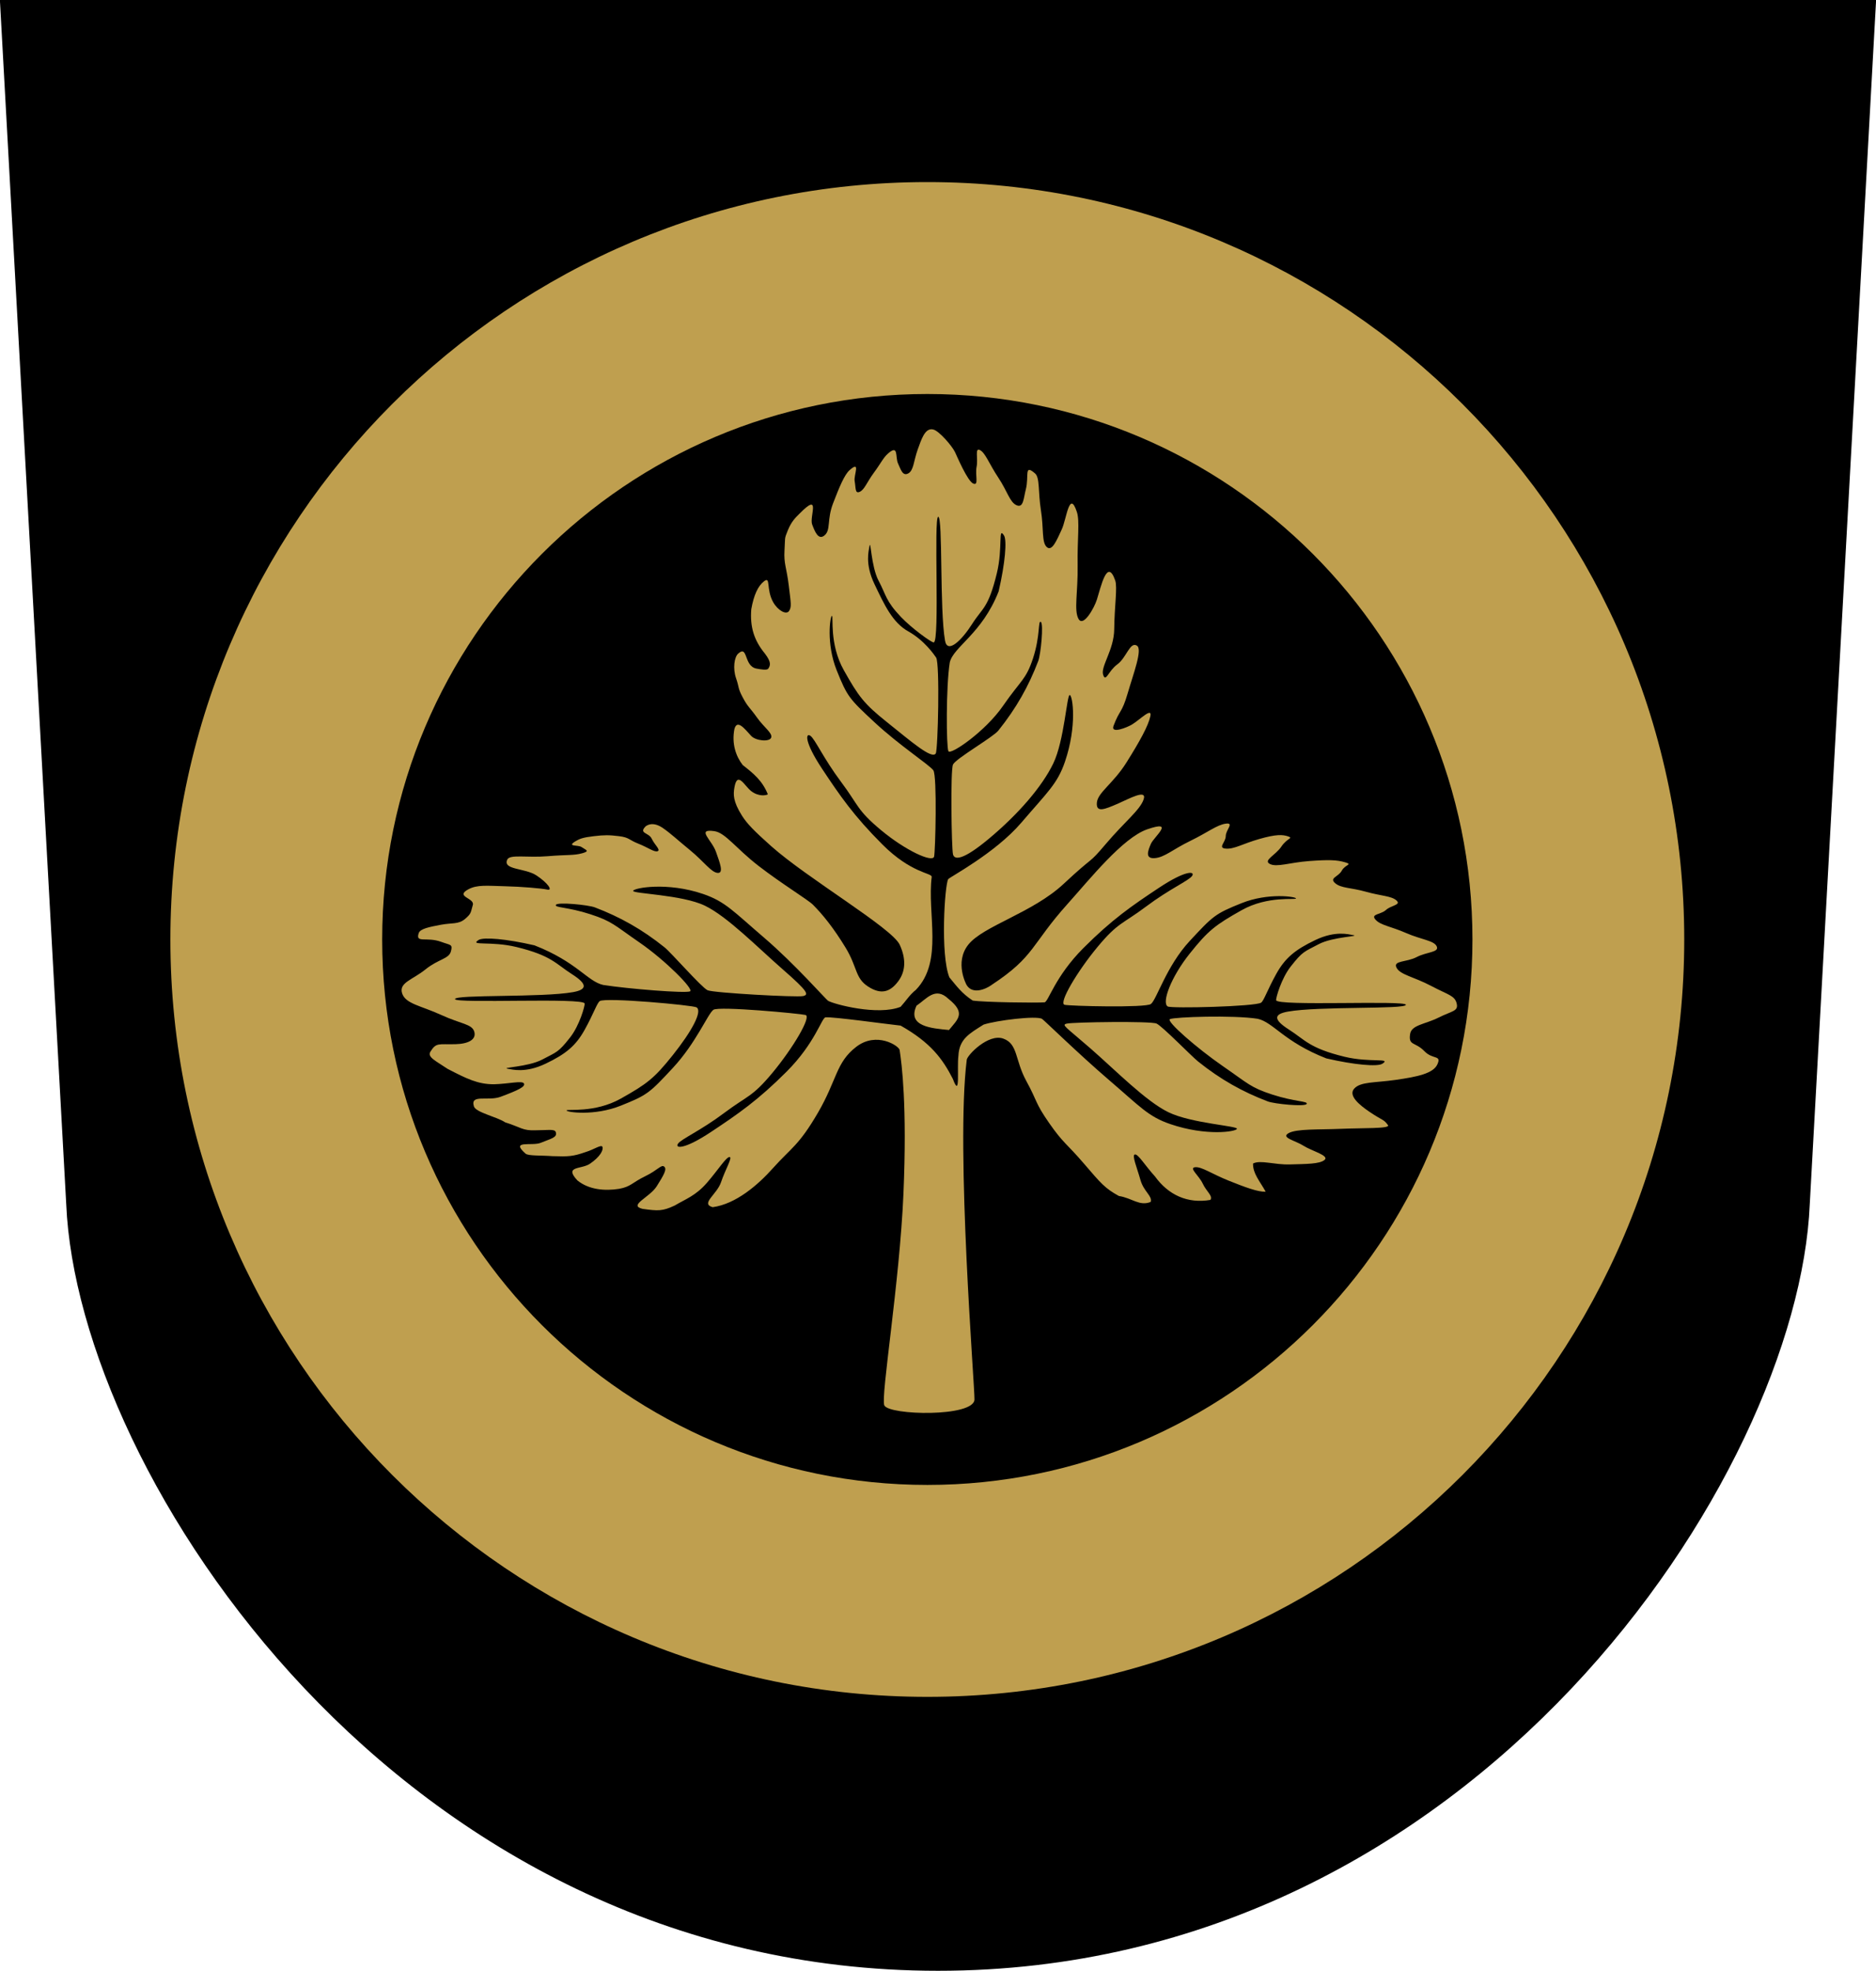
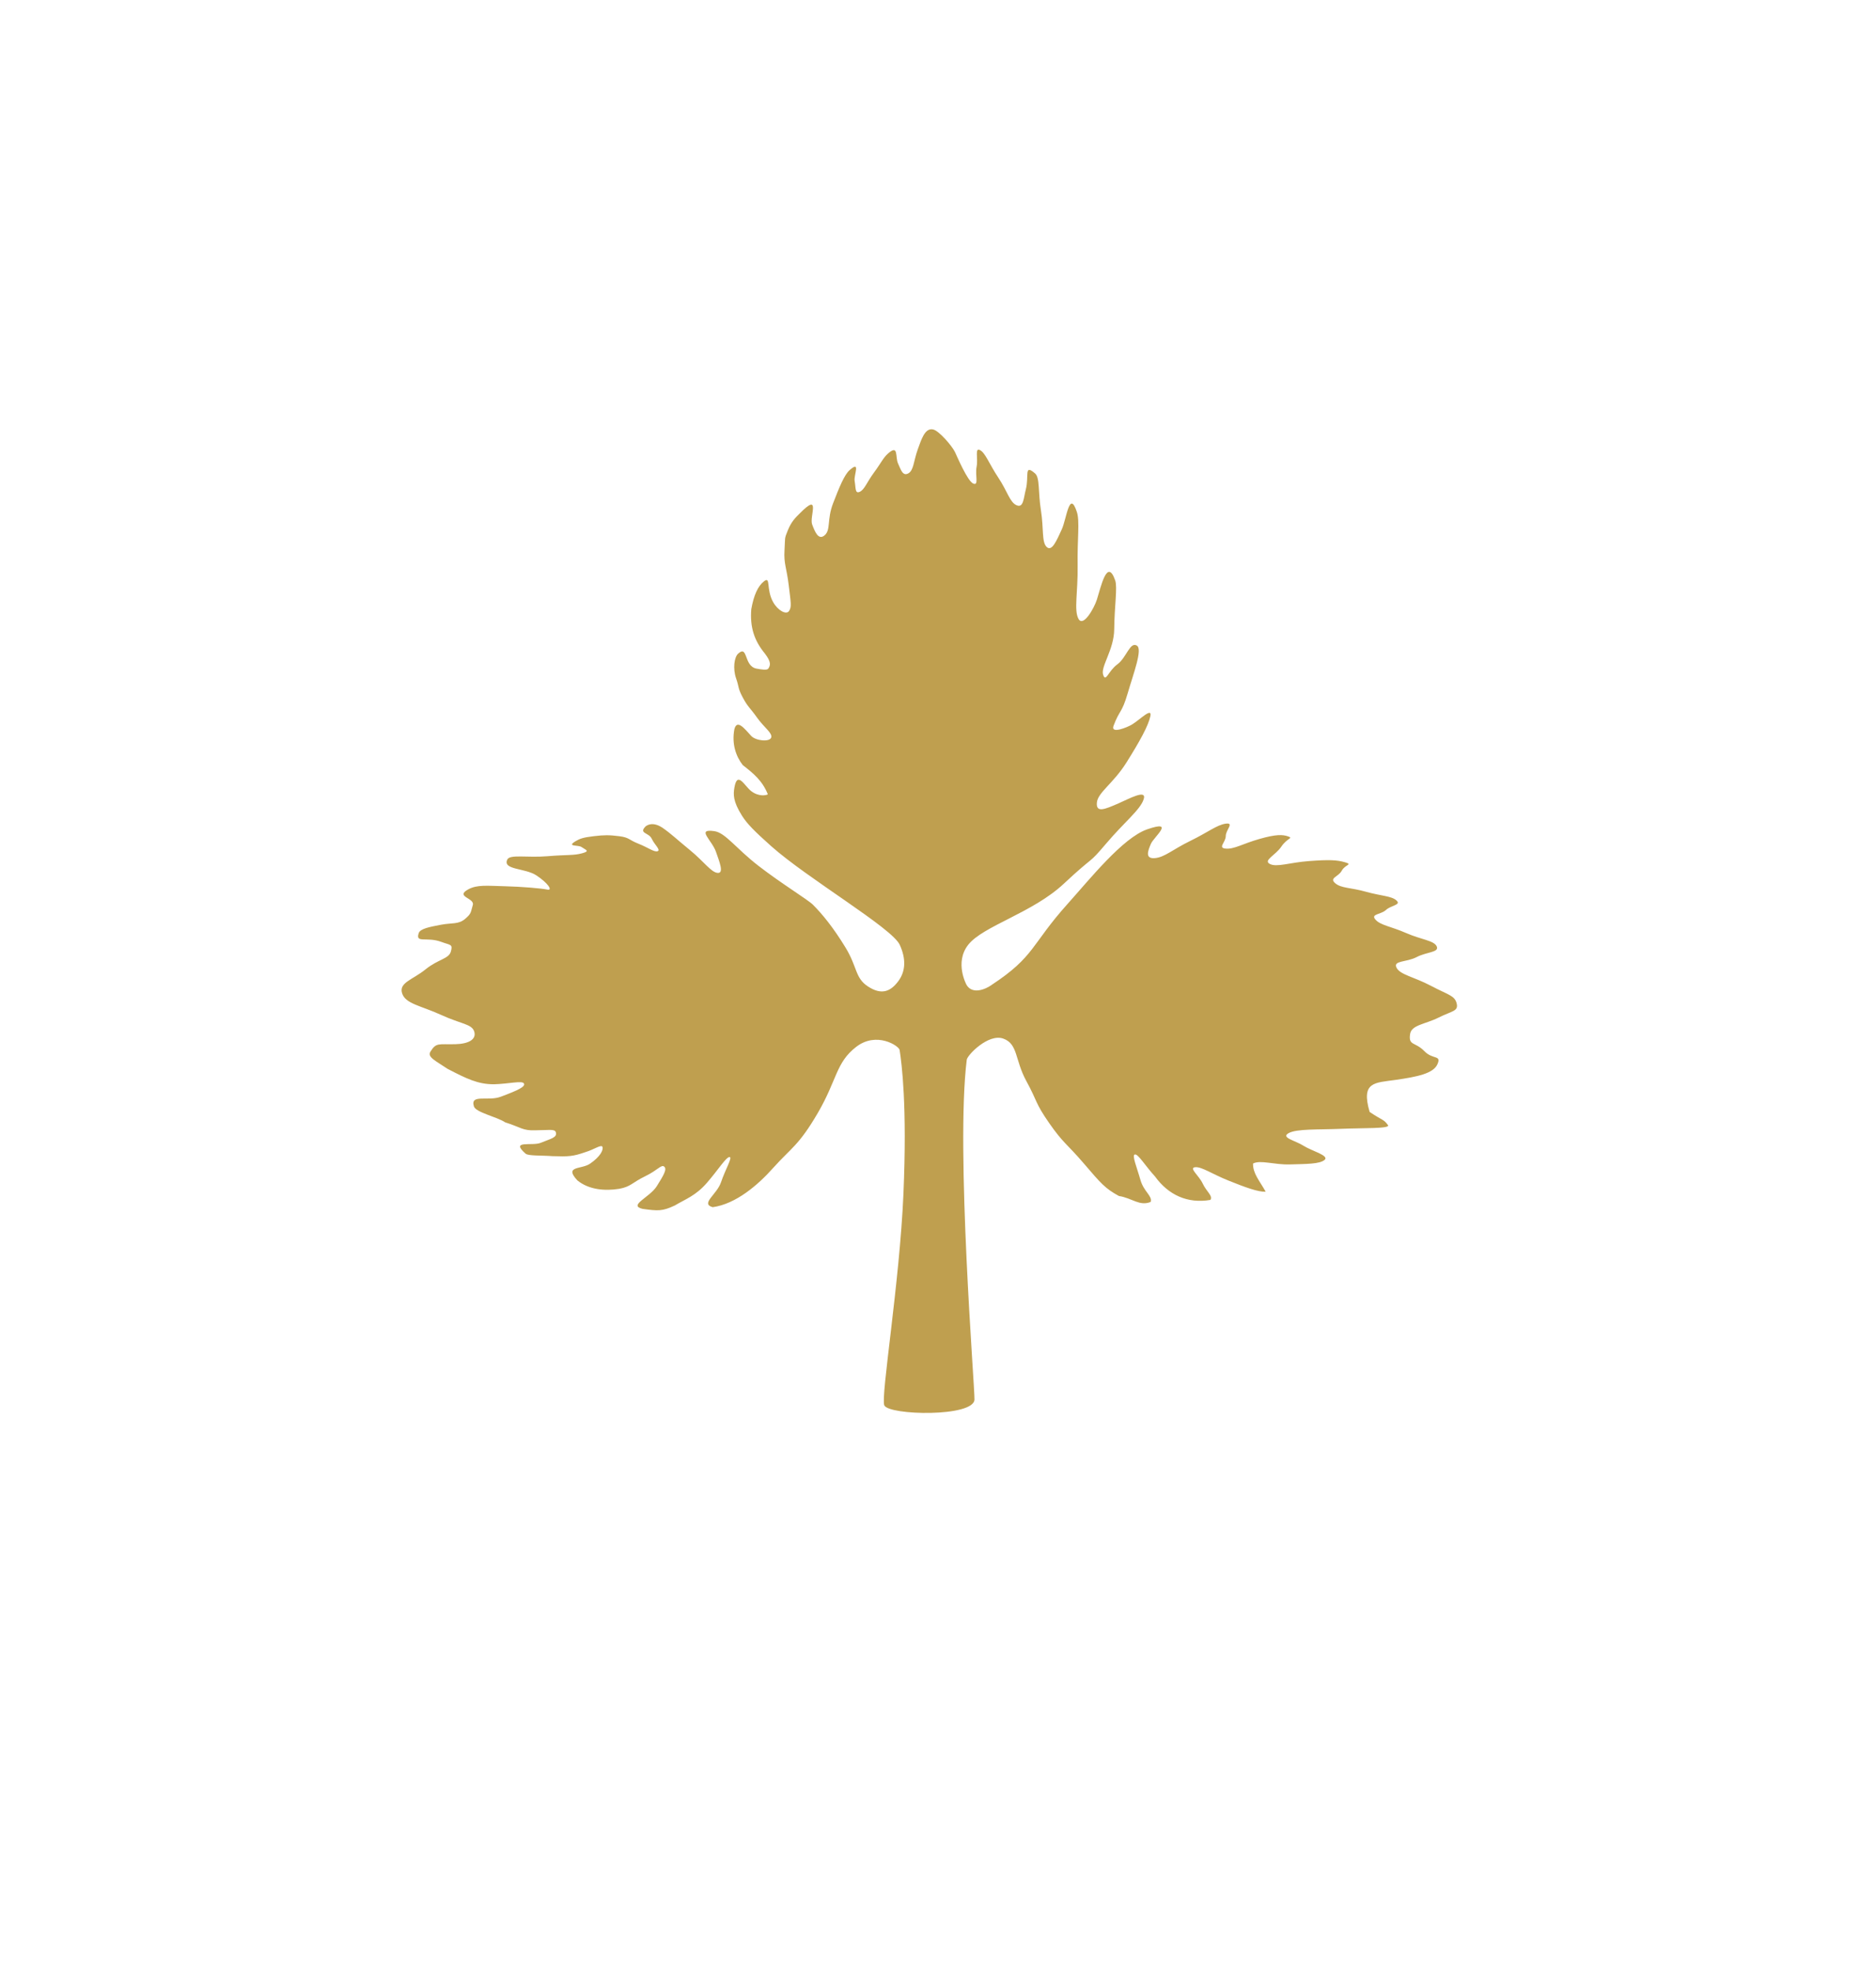
<svg xmlns="http://www.w3.org/2000/svg" xmlns:ns1="http://sodipodi.sourceforge.net/DTD/sodipodi-0.dtd" xmlns:ns2="http://www.inkscape.org/namespaces/inkscape" width="524" height="550.142" id="svg1315" ns1:version="0.32" ns2:version="0.46" version="1.0" ns1:docbase="Z:\private\svg" ns1:docname="Suonenjoki_coat_of_arms.svg" ns2:output_extension="org.inkscape.output.svg.inkscape">
  <defs id="defs3">
    <ns2:perspective ns1:type="inkscape:persp3d" ns2:vp_x="0 : 275.07108 : 1" ns2:vp_y="0 : 1000 : 0" ns2:vp_z="524 : 275.07108 : 1" ns2:persp3d-origin="262 : 183.38072 : 1" id="perspective20" />
    <linearGradient id="linearGradient5896">
      <stop style="stop-color: rgb(226, 255, 255); stop-opacity: 1;" offset="0" id="stop5898" />
      <stop style="stop-color: rgb(255, 255, 255); stop-opacity: 0;" offset="1" id="stop5900" />
    </linearGradient>
    <linearGradient id="linearGradient5866">
      <stop style="stop-color: rgb(31, 134, 36); stop-opacity: 1;" offset="0" id="stop5868" />
      <stop style="stop-color: rgb(31, 13, 71); stop-opacity: 1;" offset="1" id="stop5870" />
    </linearGradient>
  </defs>
  <ns1:namedview ns2:document-units="mm" id="base" pagecolor="#ffffff" bordercolor="#666666" borderopacity="1.0" ns2:pageopacity="0.0" ns2:pageshadow="2" ns2:zoom="0.53588673" ns2:cx="262.25596" ns2:cy="258.29383" ns2:current-layer="layer13" showgrid="false" ns2:grid-bbox="false" ns2:grid-points="false" gridtolerance="1px" ns2:window-width="964" ns2:window-height="732" ns2:window-x="44" ns2:window-y="0">
    <ns2:grid id="GridFromPre046Settings" type="xygrid" originx="0px" originy="0px" spacingx="2px" spacingy="2px" color="#0000ff" empcolor="#0000ff" opacity="0.2" empopacity="0.4" empspacing="5" />
  </ns1:namedview>
  <g ns2:label="vaakunan_muoto" ns2:groupmode="layer" id="layer1" style="opacity: 1; display: inline;" transform="translate(12, -14.36)">
-     <path style="fill: rgb(0, 0, 0); fill-opacity: 1; fill-rule: evenodd; stroke: rgb(0, 0, 0); stroke-width: 1px; stroke-linecap: butt; stroke-linejoin: miter; stroke-opacity: 1;" d="M -11.5,14.86 L 511.5,14.86 L 493,350.502 C 489.8,425.502 400,564.002 250,564.002 C 100,564.002 10.2,425.502 7,350.502 L -11.5,14.86 z " id="path1383" ns1:nodetypes="cccccc" />
-   </g>
+     </g>
  <g ns2:groupmode="layer" id="layer11" ns2:label="rengas" style="opacity: 1; display: inline;" transform="translate(12, -14.36)">
-     <path style="opacity:1;fill:#bf9f4f;fill-opacity:1;fill-rule:evenodd;stroke:rgb(0, 106, 0);stroke-width:1.7;stroke-linecap:square;stroke-linejoin:miter;stroke-miterlimit:4;stroke-dasharray:none;stroke-opacity:0" d="M 247.031,65.188 C 130.325,65.188 35.594,159.918 35.594,276.625 C 35.594,393.332 130.325,488.031 247.031,488.031 C 363.738,488.031 458.438,393.332 458.438,276.625 C 458.438,159.918 363.738,65.188 247.031,65.188 z M 247.031,124.344 C 331.082,124.344 399.281,192.574 399.281,276.625 C 399.281,360.676 331.082,428.875 247.031,428.875 C 162.981,428.875 94.75,360.676 94.75,276.625 C 94.75,192.574 162.981,124.344 247.031,124.344 z " id="path5769" />
-   </g>
+     </g>
  <g ns2:groupmode="layer" id="layer13" ns2:label="lehdet" style="opacity: 1; display: inline;" transform="translate(12, -14.36)">
-     <path style="fill:#bf9f4f;fill-opacity:1;fill-rule:evenodd;stroke:none;stroke-width:1.3;stroke-linecap:butt;stroke-linejoin:miter;stroke-miterlimit:4;stroke-dasharray:none;stroke-opacity:1" d="M 248.25,134.188 C 246.285,134.129 245.365,136.97 244.344,139.812 C 243.16,143.107 243.231,145.715 241.656,146.531 C 240.082,147.348 239.584,145.314 238.844,143.75 C 237.998,141.961 239.073,138.317 236.062,140.938 C 234.698,142.125 234.076,143.63 232.094,146.312 C 230.111,148.995 229.466,151.073 228.125,151.656 C 226.784,152.239 227.069,150.608 226.719,148.625 C 226.429,146.981 228.516,142.758 225.312,145.594 C 223.853,146.885 222.437,150.326 220.688,154.875 C 218.938,159.424 220.093,162.265 218.344,163.781 C 216.594,165.297 215.604,162.761 214.844,160.75 C 214.026,158.584 217.453,151.523 211.344,157.719 C 210.294,158.783 209.112,159.809 208.062,162.375 C 207.013,164.941 207.358,164.268 207.125,168 C 206.892,171.732 207.729,172.883 208.312,177.781 C 208.896,182.68 209.164,183.74 208.406,184.906 C 207.648,186.073 205.296,184.811 203.969,182.469 C 201.914,178.843 203.356,175.111 201.406,176.625 C 199.711,177.941 198.544,180.472 197.844,184.438 C 197.465,189.312 198.571,193.071 201.656,196.812 C 203.522,199.262 203.17,200.136 202.594,201 C 202.244,201.525 200.595,201.233 199.312,201 C 195.684,200.34 196.987,194.305 194.188,196.812 C 193.078,197.807 192.661,201.005 193.594,203.688 C 194.527,206.37 194.011,206.322 195.469,209.062 C 196.927,211.803 197.455,211.857 199.438,214.656 C 201.42,217.455 203.814,218.967 203.406,220.25 C 202.998,221.533 199.095,221.181 197.812,219.781 C 195.915,217.711 193.883,215.049 193.125,217.906 C 192.341,222.021 193.571,225.512 195.469,227.938 C 198.451,230.253 200.944,232.278 202.469,236.094 C 202.061,236.385 199.912,236.82 197.812,235.188 C 195.935,233.727 193.941,229.41 193.125,234.25 C 192.824,236.036 192.675,237.986 195.25,242.062 C 196.65,244.278 198.624,246.306 203.406,250.562 C 213.564,259.605 237.18,273.424 239.312,278.094 C 241.054,281.906 241.06,285.428 238.844,288.344 C 236.628,291.259 234.143,292.126 230.469,289.75 C 226.795,287.374 227.538,284.384 224.156,278.844 C 220.774,273.304 217.745,269.589 215.062,266.906 C 213.653,265.497 206.321,261.05 199.906,256.094 C 193.492,251.137 190.63,246.819 187.531,246.375 C 182.341,245.631 186.834,248.805 188,252.188 C 188.954,254.953 190.276,258.148 188.469,258.031 C 186.661,257.915 184.63,254.868 180.781,251.719 C 176.932,248.57 175.519,247.146 173.062,245.438 C 171.45,244.365 169.805,244.02 168.406,244.969 C 166.249,247.068 169.215,246.719 170.031,248.469 C 170.848,250.218 172.621,251.619 171.688,251.969 C 170.754,252.319 168.995,250.925 166.312,249.875 C 163.63,248.825 163.795,248.131 160.938,247.781 C 158.08,247.431 156.876,247.431 153.844,247.781 C 150.811,248.131 149.888,248.515 148.812,249.156 C 146.072,250.789 149.492,250.15 150.438,250.812 C 151.604,251.629 152.953,251.921 150.562,252.562 C 148.172,253.204 146.473,252.908 140.875,253.375 C 135.277,253.842 130.386,252.778 129.688,254.312 C 128.361,257.228 134.605,256.619 137.812,258.719 C 141.02,260.818 142.508,263.037 140.875,262.688 C 139.278,262.345 133.778,261.867 128.938,261.75 C 124.097,261.633 121.299,261.275 118.844,262.594 C 114.935,264.693 120.679,265.017 120.062,267 C 119.446,268.983 119.772,269.301 117.906,270.875 C 116.04,272.45 114.303,271.917 111.188,272.5 C 107.918,273.112 105.385,273.614 104.969,274.812 C 103.936,277.787 107.168,275.765 111.25,277.281 C 113.842,278.244 114.521,277.869 113.938,279.969 C 113.354,282.068 110.459,282.053 106.844,284.969 C 103.228,287.884 99.379,288.651 100.312,291.625 C 101.246,294.599 105.555,295.077 111.25,297.688 C 116.848,300.253 119.827,300.186 120.469,302.344 C 121.115,304.519 118.871,305.755 115.219,305.844 C 110.437,305.96 109.852,305.313 108.219,307.938 C 107.274,309.456 109.734,310.503 113,312.719 C 118.327,315.479 121.481,317.043 125.969,317.031 C 130.167,316.915 133.877,315.938 134.344,316.812 C 134.81,317.687 132.828,318.665 127.812,320.531 C 124.287,321.843 119.267,319.662 120.375,323.219 C 120.902,324.909 126.878,326.14 129.094,327.656 C 133.545,329.043 133.941,330.036 137.625,329.875 C 140.891,329.875 142.887,329.447 143.219,330.344 C 143.802,331.918 141.83,332.209 139.031,333.375 C 136.641,334.371 130.381,332.499 134.812,336.406 C 135.556,337.062 139.249,336.861 142.281,337.094 C 146.829,337.245 148.018,337.196 151.625,335.938 C 153.958,335.238 155.99,333.715 156.281,334.531 C 156.573,335.348 155.697,337.236 152.781,339.219 C 150.37,340.858 145.432,339.735 149.281,343.875 C 152.504,346.492 156.956,346.849 160.938,346.219 C 164.203,345.636 164.572,344.468 168.188,342.719 C 171.803,340.969 172.715,339.331 173.531,340.031 C 174.348,340.731 173.42,342.351 171.438,345.5 C 169.455,348.649 163.387,350.821 167.469,351.812 C 171.872,352.42 173.025,352.478 176.469,350.875 C 179.501,349.067 182.289,348.178 185.438,344.562 C 188.586,340.947 190.759,337.402 191.75,337.344 C 192.741,337.285 190.573,340.845 189.406,344.344 C 188.24,347.843 183.564,350.352 187.062,351.344 C 193.574,350.45 199.728,345.134 203.969,340.375 C 208.984,334.777 211.104,334.182 216.469,324.969 C 221.834,315.755 221.473,310.936 227.188,306.562 C 232.853,302.227 239.101,306.305 239.281,307.469 C 239.86,311.205 241.414,322.891 240.344,347.688 C 239.273,372.484 233.957,404.322 235,406.656 C 236.258,409.473 260.031,409.993 260.188,405.031 C 260.293,401.675 254.897,335.26 258.031,310.188 C 258.196,308.868 264.066,302.808 268.219,304.281 C 272.372,305.755 271.441,310.199 274.656,316.094 C 277.872,321.988 277.043,322.114 281.062,327.875 C 285.082,333.636 285.896,333.498 290.719,339.125 C 295.542,344.752 296.65,346.092 300.531,348.219 C 304.223,348.79 306.285,351.152 309.406,349.875 C 309.942,348.2 307.469,347.037 306.531,343.688 C 305.593,340.338 304.062,336.759 305,336.625 C 305.938,336.491 307.812,339.7 310.625,342.781 C 314.338,347.908 319.674,350.414 326.094,349.312 C 326.831,348.174 325.009,347.028 323.938,344.75 C 322.866,342.472 320.004,340.388 321.812,340.188 C 323.621,339.987 326.498,342.062 331.188,343.938 C 335.876,345.813 339.321,347.098 341.531,347.031 C 339.863,344.027 337.912,341.921 338,339.156 C 340.077,338.084 343.891,339.54 348.312,339.406 C 352.734,339.272 356.66,339.331 358,338.125 C 359.34,336.919 354.279,335.594 352.188,334.25 C 349.776,332.7 345.696,331.96 347.906,330.688 C 350.117,329.415 356.369,329.737 362.531,329.469 C 368.694,329.201 376.435,329.471 375.688,328.438 C 374.441,326.714 374.327,327.293 370.562,324.75 C 367.719,322.829 364.473,320.161 366.281,318.219 C 368.09,316.276 371.987,316.65 377.812,315.812 C 383.903,314.937 388.347,314.035 389.5,311.438 C 390.685,308.768 388.225,310.243 385.844,307.781 C 383.26,305.11 381.337,306.363 381.875,302.969 C 382.275,300.449 386.093,300.282 389.844,298.406 C 393.595,296.531 395.411,296.679 394.875,294.469 C 394.339,292.258 392.542,292.108 387.719,289.562 C 382.896,287.017 379.067,286.478 378.062,284.469 C 377.058,282.459 380.874,283.005 383.688,281.531 C 386.501,280.058 390.049,280.237 389.312,278.562 C 388.576,276.888 385.037,276.688 380.75,274.812 C 376.463,272.937 373.594,272.67 372.188,271.062 C 370.781,269.455 373.651,269.715 375.125,268.375 C 376.599,267.035 379.469,266.991 378.062,265.719 C 376.656,264.446 373.787,264.487 369.5,263.281 C 365.213,262.076 362.581,262.349 360.906,260.875 C 359.232,259.401 361.843,259.148 362.781,257.406 C 363.719,255.665 365.965,255.732 363.688,255.062 C 361.41,254.393 359.18,254.317 353.688,254.719 C 348.195,255.121 344.63,256.536 342.688,255.531 C 340.745,254.526 344.299,253.099 345.906,250.688 C 347.514,248.276 349.353,248.38 347.812,247.844 C 346.272,247.308 344.439,247.223 339.75,248.562 C 335.061,249.902 332.719,251.451 330.375,251.25 C 328.031,251.049 330.375,249.492 330.375,247.75 C 330.375,246.008 332.853,243.946 330.375,244.281 C 327.897,244.616 325.426,246.682 320.469,249.094 C 315.512,251.505 313.278,253.705 310.531,253.906 C 307.785,254.107 308.605,251.916 309.469,249.906 C 310.29,247.995 316.433,243.087 308.406,245.875 C 301.597,248.241 292.405,259.77 286.219,266.656 C 275.963,278.072 277.101,281.324 265,289.281 C 263.359,290.499 259.609,292.078 257.969,289.281 C 257.969,289.281 254.533,283.06 258.438,278.094 C 262.572,272.835 276.407,269.209 285.125,261.062 C 294.087,252.687 291.689,256.056 296.938,249.875 C 302.186,243.694 306.446,240.474 307.438,237.5 C 308.429,234.526 303.406,237.313 300.406,238.625 C 296.481,240.343 294.142,241.295 294.375,238.438 C 294.608,235.58 298.924,233.136 302.656,227.188 C 306.388,221.239 308.729,216.995 309.312,214.312 C 309.896,211.63 306.412,215.271 304.156,216.625 C 302.91,217.373 298.138,219.358 299.031,216.969 C 300.709,212.482 301.336,213.536 302.969,207.938 C 304.602,202.339 307.199,195.605 305.562,194.594 C 303.612,193.387 302.66,197.946 300.094,199.812 C 297.528,201.679 296.883,204.993 296.125,202.719 C 295.367,200.444 299.159,195.786 299.219,190.031 C 299.285,183.532 300.158,178.31 299.5,176.406 C 297.257,169.922 295.505,178.214 294.375,181.75 C 293.623,184.103 290.591,189.516 289.25,187.125 C 287.909,184.734 289.117,179.652 289,172.188 C 288.883,164.723 289.647,159.851 288.781,157.25 C 286.684,150.949 285.918,159.229 284.562,162.156 C 283.123,165.265 281.833,168.404 280.375,167.062 C 278.917,165.721 279.566,161.944 278.75,156.812 C 277.934,151.681 278.481,147.71 277.125,146.531 C 273.931,143.754 275.484,147.268 274.531,150.969 C 273.893,153.448 273.893,156.223 271.969,155.406 C 270.044,154.59 269.41,151.536 266.844,147.688 C 264.278,143.839 263.235,140.758 261.719,140 C 260.203,139.242 261.248,142.324 260.781,144.656 C 260.315,146.989 261.477,150.044 259.844,149.344 C 258.211,148.644 255.252,141.6 254.75,140.562 C 253.897,138.8 250.271,134.6 248.656,134.25 C 248.516,134.22 248.381,134.191 248.25,134.188 z " id="path5796" ns1:nodetypes="cssssssssssssssssssccsssssssscccssssssssssssssccssssssssssssssssssssssssssccsssccsssccssccsssccsssccsssssssssssccssccsssccssssssssssssssssssssssssssssssssssssssscssssssssssssssscsssssssssssssssssc" />
+     <path style="fill:#bf9f4f;fill-opacity:1;fill-rule:evenodd;stroke:none;stroke-width:1.3;stroke-linecap:butt;stroke-linejoin:miter;stroke-miterlimit:4;stroke-dasharray:none;stroke-opacity:1" d="M 248.25,134.188 C 246.285,134.129 245.365,136.97 244.344,139.812 C 243.16,143.107 243.231,145.715 241.656,146.531 C 240.082,147.348 239.584,145.314 238.844,143.75 C 237.998,141.961 239.073,138.317 236.062,140.938 C 234.698,142.125 234.076,143.63 232.094,146.312 C 230.111,148.995 229.466,151.073 228.125,151.656 C 226.784,152.239 227.069,150.608 226.719,148.625 C 226.429,146.981 228.516,142.758 225.312,145.594 C 223.853,146.885 222.437,150.326 220.688,154.875 C 218.938,159.424 220.093,162.265 218.344,163.781 C 216.594,165.297 215.604,162.761 214.844,160.75 C 214.026,158.584 217.453,151.523 211.344,157.719 C 210.294,158.783 209.112,159.809 208.062,162.375 C 207.013,164.941 207.358,164.268 207.125,168 C 206.892,171.732 207.729,172.883 208.312,177.781 C 208.896,182.68 209.164,183.74 208.406,184.906 C 207.648,186.073 205.296,184.811 203.969,182.469 C 201.914,178.843 203.356,175.111 201.406,176.625 C 199.711,177.941 198.544,180.472 197.844,184.438 C 197.465,189.312 198.571,193.071 201.656,196.812 C 203.522,199.262 203.17,200.136 202.594,201 C 202.244,201.525 200.595,201.233 199.312,201 C 195.684,200.34 196.987,194.305 194.188,196.812 C 193.078,197.807 192.661,201.005 193.594,203.688 C 194.527,206.37 194.011,206.322 195.469,209.062 C 196.927,211.803 197.455,211.857 199.438,214.656 C 201.42,217.455 203.814,218.967 203.406,220.25 C 202.998,221.533 199.095,221.181 197.812,219.781 C 195.915,217.711 193.883,215.049 193.125,217.906 C 192.341,222.021 193.571,225.512 195.469,227.938 C 198.451,230.253 200.944,232.278 202.469,236.094 C 202.061,236.385 199.912,236.82 197.812,235.188 C 195.935,233.727 193.941,229.41 193.125,234.25 C 192.824,236.036 192.675,237.986 195.25,242.062 C 196.65,244.278 198.624,246.306 203.406,250.562 C 213.564,259.605 237.18,273.424 239.312,278.094 C 241.054,281.906 241.06,285.428 238.844,288.344 C 236.628,291.259 234.143,292.126 230.469,289.75 C 226.795,287.374 227.538,284.384 224.156,278.844 C 220.774,273.304 217.745,269.589 215.062,266.906 C 213.653,265.497 206.321,261.05 199.906,256.094 C 193.492,251.137 190.63,246.819 187.531,246.375 C 182.341,245.631 186.834,248.805 188,252.188 C 188.954,254.953 190.276,258.148 188.469,258.031 C 186.661,257.915 184.63,254.868 180.781,251.719 C 176.932,248.57 175.519,247.146 173.062,245.438 C 171.45,244.365 169.805,244.02 168.406,244.969 C 166.249,247.068 169.215,246.719 170.031,248.469 C 170.848,250.218 172.621,251.619 171.688,251.969 C 170.754,252.319 168.995,250.925 166.312,249.875 C 163.63,248.825 163.795,248.131 160.938,247.781 C 158.08,247.431 156.876,247.431 153.844,247.781 C 150.811,248.131 149.888,248.515 148.812,249.156 C 146.072,250.789 149.492,250.15 150.438,250.812 C 151.604,251.629 152.953,251.921 150.562,252.562 C 148.172,253.204 146.473,252.908 140.875,253.375 C 135.277,253.842 130.386,252.778 129.688,254.312 C 128.361,257.228 134.605,256.619 137.812,258.719 C 141.02,260.818 142.508,263.037 140.875,262.688 C 139.278,262.345 133.778,261.867 128.938,261.75 C 124.097,261.633 121.299,261.275 118.844,262.594 C 114.935,264.693 120.679,265.017 120.062,267 C 119.446,268.983 119.772,269.301 117.906,270.875 C 116.04,272.45 114.303,271.917 111.188,272.5 C 107.918,273.112 105.385,273.614 104.969,274.812 C 103.936,277.787 107.168,275.765 111.25,277.281 C 113.842,278.244 114.521,277.869 113.938,279.969 C 113.354,282.068 110.459,282.053 106.844,284.969 C 103.228,287.884 99.379,288.651 100.312,291.625 C 101.246,294.599 105.555,295.077 111.25,297.688 C 116.848,300.253 119.827,300.186 120.469,302.344 C 121.115,304.519 118.871,305.755 115.219,305.844 C 110.437,305.96 109.852,305.313 108.219,307.938 C 107.274,309.456 109.734,310.503 113,312.719 C 118.327,315.479 121.481,317.043 125.969,317.031 C 130.167,316.915 133.877,315.938 134.344,316.812 C 134.81,317.687 132.828,318.665 127.812,320.531 C 124.287,321.843 119.267,319.662 120.375,323.219 C 120.902,324.909 126.878,326.14 129.094,327.656 C 133.545,329.043 133.941,330.036 137.625,329.875 C 140.891,329.875 142.887,329.447 143.219,330.344 C 143.802,331.918 141.83,332.209 139.031,333.375 C 136.641,334.371 130.381,332.499 134.812,336.406 C 135.556,337.062 139.249,336.861 142.281,337.094 C 146.829,337.245 148.018,337.196 151.625,335.938 C 153.958,335.238 155.99,333.715 156.281,334.531 C 156.573,335.348 155.697,337.236 152.781,339.219 C 150.37,340.858 145.432,339.735 149.281,343.875 C 152.504,346.492 156.956,346.849 160.938,346.219 C 164.203,345.636 164.572,344.468 168.188,342.719 C 171.803,340.969 172.715,339.331 173.531,340.031 C 174.348,340.731 173.42,342.351 171.438,345.5 C 169.455,348.649 163.387,350.821 167.469,351.812 C 171.872,352.42 173.025,352.478 176.469,350.875 C 179.501,349.067 182.289,348.178 185.438,344.562 C 188.586,340.947 190.759,337.402 191.75,337.344 C 192.741,337.285 190.573,340.845 189.406,344.344 C 188.24,347.843 183.564,350.352 187.062,351.344 C 193.574,350.45 199.728,345.134 203.969,340.375 C 208.984,334.777 211.104,334.182 216.469,324.969 C 221.834,315.755 221.473,310.936 227.188,306.562 C 232.853,302.227 239.101,306.305 239.281,307.469 C 239.86,311.205 241.414,322.891 240.344,347.688 C 239.273,372.484 233.957,404.322 235,406.656 C 236.258,409.473 260.031,409.993 260.188,405.031 C 260.293,401.675 254.897,335.26 258.031,310.188 C 258.196,308.868 264.066,302.808 268.219,304.281 C 272.372,305.755 271.441,310.199 274.656,316.094 C 277.872,321.988 277.043,322.114 281.062,327.875 C 285.082,333.636 285.896,333.498 290.719,339.125 C 295.542,344.752 296.65,346.092 300.531,348.219 C 304.223,348.79 306.285,351.152 309.406,349.875 C 309.942,348.2 307.469,347.037 306.531,343.688 C 305.593,340.338 304.062,336.759 305,336.625 C 305.938,336.491 307.812,339.7 310.625,342.781 C 314.338,347.908 319.674,350.414 326.094,349.312 C 326.831,348.174 325.009,347.028 323.938,344.75 C 322.866,342.472 320.004,340.388 321.812,340.188 C 323.621,339.987 326.498,342.062 331.188,343.938 C 335.876,345.813 339.321,347.098 341.531,347.031 C 339.863,344.027 337.912,341.921 338,339.156 C 340.077,338.084 343.891,339.54 348.312,339.406 C 352.734,339.272 356.66,339.331 358,338.125 C 359.34,336.919 354.279,335.594 352.188,334.25 C 349.776,332.7 345.696,331.96 347.906,330.688 C 350.117,329.415 356.369,329.737 362.531,329.469 C 368.694,329.201 376.435,329.471 375.688,328.438 C 374.441,326.714 374.327,327.293 370.562,324.75 C 368.09,316.276 371.987,316.65 377.812,315.812 C 383.903,314.937 388.347,314.035 389.5,311.438 C 390.685,308.768 388.225,310.243 385.844,307.781 C 383.26,305.11 381.337,306.363 381.875,302.969 C 382.275,300.449 386.093,300.282 389.844,298.406 C 393.595,296.531 395.411,296.679 394.875,294.469 C 394.339,292.258 392.542,292.108 387.719,289.562 C 382.896,287.017 379.067,286.478 378.062,284.469 C 377.058,282.459 380.874,283.005 383.688,281.531 C 386.501,280.058 390.049,280.237 389.312,278.562 C 388.576,276.888 385.037,276.688 380.75,274.812 C 376.463,272.937 373.594,272.67 372.188,271.062 C 370.781,269.455 373.651,269.715 375.125,268.375 C 376.599,267.035 379.469,266.991 378.062,265.719 C 376.656,264.446 373.787,264.487 369.5,263.281 C 365.213,262.076 362.581,262.349 360.906,260.875 C 359.232,259.401 361.843,259.148 362.781,257.406 C 363.719,255.665 365.965,255.732 363.688,255.062 C 361.41,254.393 359.18,254.317 353.688,254.719 C 348.195,255.121 344.63,256.536 342.688,255.531 C 340.745,254.526 344.299,253.099 345.906,250.688 C 347.514,248.276 349.353,248.38 347.812,247.844 C 346.272,247.308 344.439,247.223 339.75,248.562 C 335.061,249.902 332.719,251.451 330.375,251.25 C 328.031,251.049 330.375,249.492 330.375,247.75 C 330.375,246.008 332.853,243.946 330.375,244.281 C 327.897,244.616 325.426,246.682 320.469,249.094 C 315.512,251.505 313.278,253.705 310.531,253.906 C 307.785,254.107 308.605,251.916 309.469,249.906 C 310.29,247.995 316.433,243.087 308.406,245.875 C 301.597,248.241 292.405,259.77 286.219,266.656 C 275.963,278.072 277.101,281.324 265,289.281 C 263.359,290.499 259.609,292.078 257.969,289.281 C 257.969,289.281 254.533,283.06 258.438,278.094 C 262.572,272.835 276.407,269.209 285.125,261.062 C 294.087,252.687 291.689,256.056 296.938,249.875 C 302.186,243.694 306.446,240.474 307.438,237.5 C 308.429,234.526 303.406,237.313 300.406,238.625 C 296.481,240.343 294.142,241.295 294.375,238.438 C 294.608,235.58 298.924,233.136 302.656,227.188 C 306.388,221.239 308.729,216.995 309.312,214.312 C 309.896,211.63 306.412,215.271 304.156,216.625 C 302.91,217.373 298.138,219.358 299.031,216.969 C 300.709,212.482 301.336,213.536 302.969,207.938 C 304.602,202.339 307.199,195.605 305.562,194.594 C 303.612,193.387 302.66,197.946 300.094,199.812 C 297.528,201.679 296.883,204.993 296.125,202.719 C 295.367,200.444 299.159,195.786 299.219,190.031 C 299.285,183.532 300.158,178.31 299.5,176.406 C 297.257,169.922 295.505,178.214 294.375,181.75 C 293.623,184.103 290.591,189.516 289.25,187.125 C 287.909,184.734 289.117,179.652 289,172.188 C 288.883,164.723 289.647,159.851 288.781,157.25 C 286.684,150.949 285.918,159.229 284.562,162.156 C 283.123,165.265 281.833,168.404 280.375,167.062 C 278.917,165.721 279.566,161.944 278.75,156.812 C 277.934,151.681 278.481,147.71 277.125,146.531 C 273.931,143.754 275.484,147.268 274.531,150.969 C 273.893,153.448 273.893,156.223 271.969,155.406 C 270.044,154.59 269.41,151.536 266.844,147.688 C 264.278,143.839 263.235,140.758 261.719,140 C 260.203,139.242 261.248,142.324 260.781,144.656 C 260.315,146.989 261.477,150.044 259.844,149.344 C 258.211,148.644 255.252,141.6 254.75,140.562 C 253.897,138.8 250.271,134.6 248.656,134.25 C 248.516,134.22 248.381,134.191 248.25,134.188 z " id="path5796" ns1:nodetypes="cssssssssssssssssssccsssssssscccssssssssssssssccssssssssssssssssssssssssssccsssccsssccssccsssccsssccsssssssssssccssccsssccssssssssssssssssssssssssssssssssssssssscssssssssssssssscsssssssssssssssssc" />
  </g>
  <g ns2:groupmode="layer" id="layer15" ns2:label="ruodot" style="opacity: 1; display: inline;" transform="translate(12, -14.36)">
-     <path style="fill: rgb(0, 0, 0); fill-opacity: 1; fill-rule: evenodd; stroke: none; stroke-width: 1px; stroke-linecap: butt; stroke-linejoin: miter; stroke-opacity: 1;" d="M 250.062,158.625 C 248.743,158.625 250.553,193.49 248.812,193.688 C 248.171,193.76 242.577,189.666 239.656,186.594 C 235.342,182.055 235.55,180.51 233.406,176.469 C 231.262,172.428 231.222,164.432 230.844,166.938 C 230.679,168.032 229.529,171.716 232.25,177.406 C 234.971,183.097 237.265,188.151 241.719,190.625 C 246.172,193.099 248.935,197.126 249.469,197.906 C 250.558,199.498 249.984,223.722 249.375,224.688 C 248.281,226.421 242.328,221.196 235.812,216 C 229.297,210.804 227.811,208.777 223.688,201.438 C 219.564,194.098 220.87,186.281 220.375,186.281 C 219.88,186.281 218.719,194.015 221.688,201.438 C 224.656,208.86 225.24,209.454 232.25,215.969 C 239.26,222.484 247.462,227.767 248.688,229.375 C 249.797,230.831 249.26,252.251 248.906,253.5 C 248.423,255.204 240.97,251.815 234.125,246.125 C 227.28,240.435 227.854,239.191 222.906,232.594 C 217.958,225.996 215.663,220.657 214.344,219.75 C 213.024,218.843 212.594,221.382 217.625,228.969 C 222.656,236.556 226.469,242.094 234.469,250.094 C 242.468,258.093 248.153,258.009 248.25,259.094 C 246.914,269.465 251.577,282.665 243.812,290.688 C 242.106,292.015 240.995,293.826 239.562,295.406 C 233.212,297.963 220.917,294.69 219.281,293.719 C 218.744,293.4 209.983,283.433 201.406,276.094 C 192.829,268.754 190.587,266.022 184.375,263.906 C 174.383,260.502 165.091,262.207 164.844,263.031 C 164.596,263.856 178.492,264.081 184.906,267.188 C 191.211,270.241 199.595,278.815 206.688,285 C 213.78,291.185 213.947,292.022 212.344,292.406 C 210.63,292.817 187.172,291.526 185.625,290.781 C 183.926,289.964 175.48,280.301 173.625,278.812 C 167.33,273.761 161.151,270.319 154.156,267.656 C 152.281,266.942 143.776,266.113 143.281,266.938 C 142.786,267.762 146.553,267.507 152.875,269.562 C 158.983,271.549 159.513,272.552 166.688,277.5 C 173.862,282.448 181.911,290.545 180.75,291.094 C 179.477,291.695 163.345,290.385 156.5,289.312 C 152.108,288.347 149.152,282.885 137.281,278.25 C 129.447,276.436 123.04,275.893 121.688,276.75 C 118.968,278.474 125.129,276.988 132.25,278.719 C 142.093,281.11 143.245,283.426 147.781,286.312 C 152.317,289.199 151.857,290.63 148.062,291.312 C 139.451,292.861 115.094,291.93 115.094,293.25 C 115.094,294.57 151.115,292.76 151.312,294.5 C 151.385,295.141 149.892,300.567 147.281,303.906 C 143.908,308.221 143.51,307.981 139.469,310.125 C 135.428,312.269 127.432,312.341 129.938,312.719 C 131.032,312.884 134.716,314.003 140.406,311.281 C 146.097,308.56 148.838,306.266 151.312,301.812 C 153.787,297.359 154.751,294.347 155.531,293.812 C 157.123,292.723 181.597,294.953 182.562,295.562 C 184.296,296.656 181.133,302.36 175.938,308.875 C 170.742,315.39 168.746,316.908 161.406,321.031 C 154.066,325.155 146.25,323.849 146.25,324.344 C 146.25,324.839 153.984,325.969 161.406,323 C 168.828,320.031 169.422,319.479 175.938,312.469 C 182.453,305.459 185.642,297.475 187.25,296.25 C 188.706,295.141 211.751,297.334 213,297.688 C 214.704,298.17 209.44,306.999 203.75,313.844 C 198.06,320.689 196.848,320.114 190.25,325.062 C 183.652,330.011 178.282,332.305 177.375,333.625 C 176.468,334.945 179.007,335.374 186.594,330.344 C 194.181,325.313 199.719,321.5 207.719,313.5 C 215.718,305.5 217.509,298.44 218.594,298.344 C 220.698,298.156 235.779,300.255 239.562,300.656 C 248.045,305.451 251.306,309.995 254.138,315.513 C 256.328,321.363 255.248,312.547 255.7,309.101 C 255.915,304.346 258.839,302.841 262.737,300.373 C 266.288,299.216 277.427,297.81 279.062,298.781 C 279.6,299.1 289.298,308.598 297.875,315.938 C 306.452,323.277 308.695,326.04 314.906,328.156 C 324.898,331.56 333.253,330.293 333.5,329.469 C 333.747,328.644 320.789,327.951 314.375,324.844 C 308.07,321.79 299.686,313.216 292.594,307.031 C 285.501,300.846 284.397,300.478 286,300.094 C 287.713,299.683 309.515,299.349 311.062,300.094 C 312.761,300.911 320.77,309.167 322.625,310.656 C 328.92,315.708 335.099,319.15 342.094,321.812 C 343.969,322.526 352.474,323.356 352.969,322.531 C 353.464,321.707 349.697,321.962 343.375,319.906 C 337.267,317.92 336.737,316.917 329.562,311.969 C 322.388,307.021 313.621,299.392 314.781,298.844 C 316.054,298.242 332.436,297.678 339.281,298.75 C 343.673,299.715 346.598,305.177 358.469,309.812 C 366.303,311.627 372.741,312.17 374.094,311.312 C 376.813,309.589 370.653,311.074 363.531,309.344 C 353.688,306.952 352.536,304.636 348,301.75 C 343.464,298.864 343.924,297.432 347.719,296.75 C 356.331,295.202 380.687,296.163 380.688,294.844 C 380.688,293.524 344.635,295.303 344.438,293.562 C 344.365,292.921 345.889,287.527 348.5,284.188 C 351.873,279.873 352.272,280.082 356.312,277.938 C 360.353,275.793 368.35,275.753 365.844,275.375 C 364.75,275.21 361.065,274.06 355.375,276.781 C 349.685,279.503 346.943,281.797 344.469,286.25 C 341.995,290.703 341.03,293.716 340.25,294.25 C 338.658,295.34 315.122,295.922 314.156,295.312 C 312.423,294.219 315.086,287.109 320.281,280.594 C 325.477,274.079 327.473,272.561 334.812,268.438 C 342.152,264.314 350,265.651 350,265.156 C 350,264.661 342.235,263.5 334.812,266.469 C 327.39,269.438 326.828,270.021 320.312,277.031 C 313.797,284.041 311.077,293.4 309.469,294.625 C 308.013,295.734 286.592,295.197 285.344,294.844 C 283.639,294.361 288.903,285.501 294.594,278.656 C 300.284,271.811 301.496,272.386 308.094,267.438 C 314.691,262.489 320.062,260.195 320.969,258.875 C 321.876,257.555 319.306,257.157 311.719,262.188 C 304.132,267.218 298.625,271 290.625,279 C 282.625,287 280.835,294.06 279.75,294.156 C 277.646,294.344 262.648,294.146 259.69,293.661 C 256.551,291.599 255.197,289.594 253.177,287.194 C 250.62,280.844 251.873,261.417 252.844,259.781 C 253.163,259.244 265.942,252.577 273.281,244 C 280.621,235.423 283.353,233.18 285.469,226.969 C 288.873,216.977 287.637,208.622 286.812,208.375 C 285.988,208.128 285.294,221.086 282.188,227.5 C 279.134,233.805 272.643,241.47 264.125,248.562 C 256.893,254.584 254.571,254.447 254.188,252.844 C 253.777,251.13 253.443,229.329 254.188,227.781 C 255.005,226.082 265.355,220.168 266.844,218.312 C 271.895,212.018 275.338,205.869 278,198.875 C 278.714,197 279.543,188.464 278.719,187.969 C 277.894,187.474 278.618,191.741 276.562,198.062 C 274.576,204.17 273.104,204.231 268.156,211.406 C 263.208,218.581 253.455,225.223 252.906,224.062 C 252.305,222.79 252.209,206.157 253.281,199.312 C 254.246,194.921 262.302,191.309 266.938,179.438 C 268.752,171.603 269.295,165.196 268.438,163.844 C 266.714,161.125 268.168,167.254 266.438,174.375 C 264.046,184.218 262.449,183.964 259.562,188.5 C 256.676,193.036 252.651,197.014 251.969,193.219 C 250.421,184.607 251.382,158.625 250.062,158.625 z M 252.871,293.146 C 257.937,297.177 255.521,298.86 253.07,301.883 C 248.345,301.427 241.272,300.941 244,295.094 C 246.794,293.223 249.224,289.696 252.871,293.146 z " id="path5977" ns1:nodetypes="csssssssssssssssssssscccssssssssssssssccssssssssssssssssssssssssssccccssssssssssssssccssssssssssssssssssssssssssccssssssssssssssccssssccccc" />
-   </g>
+     </g>
</svg>